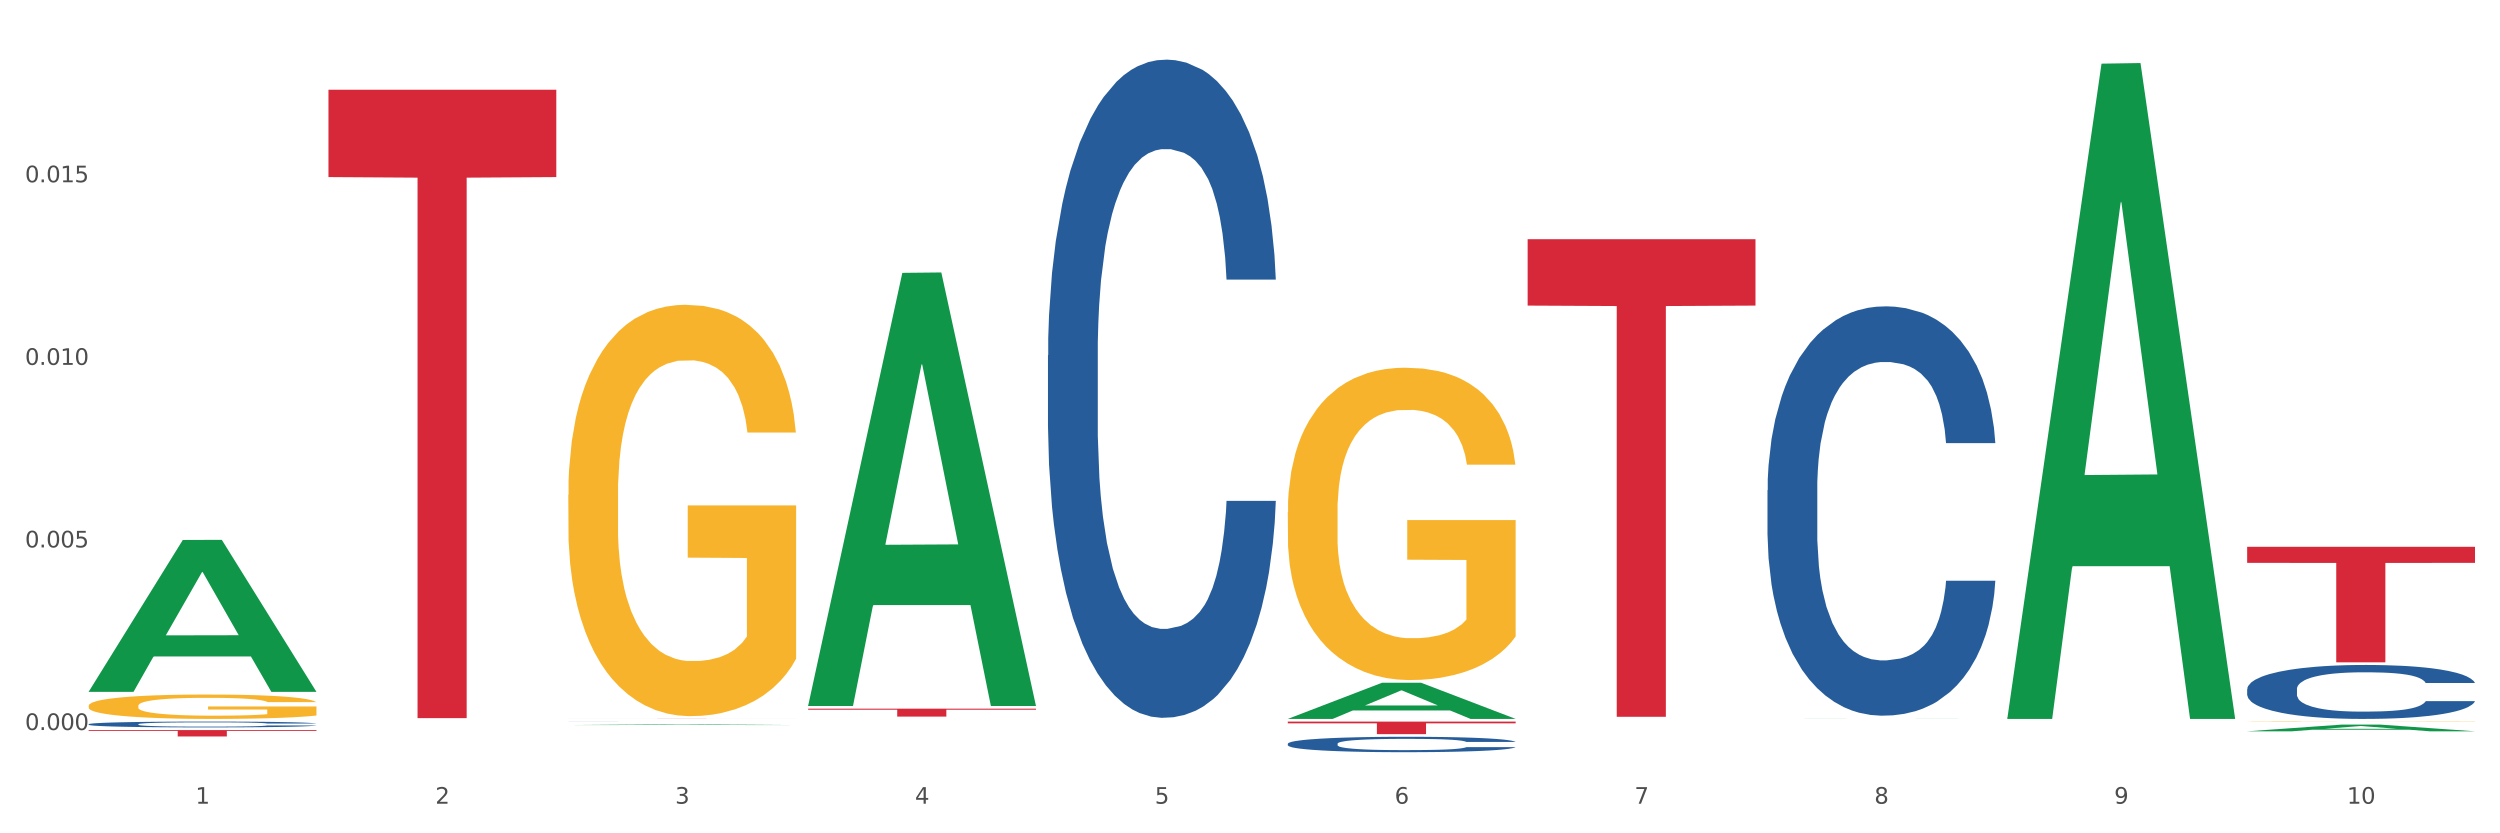
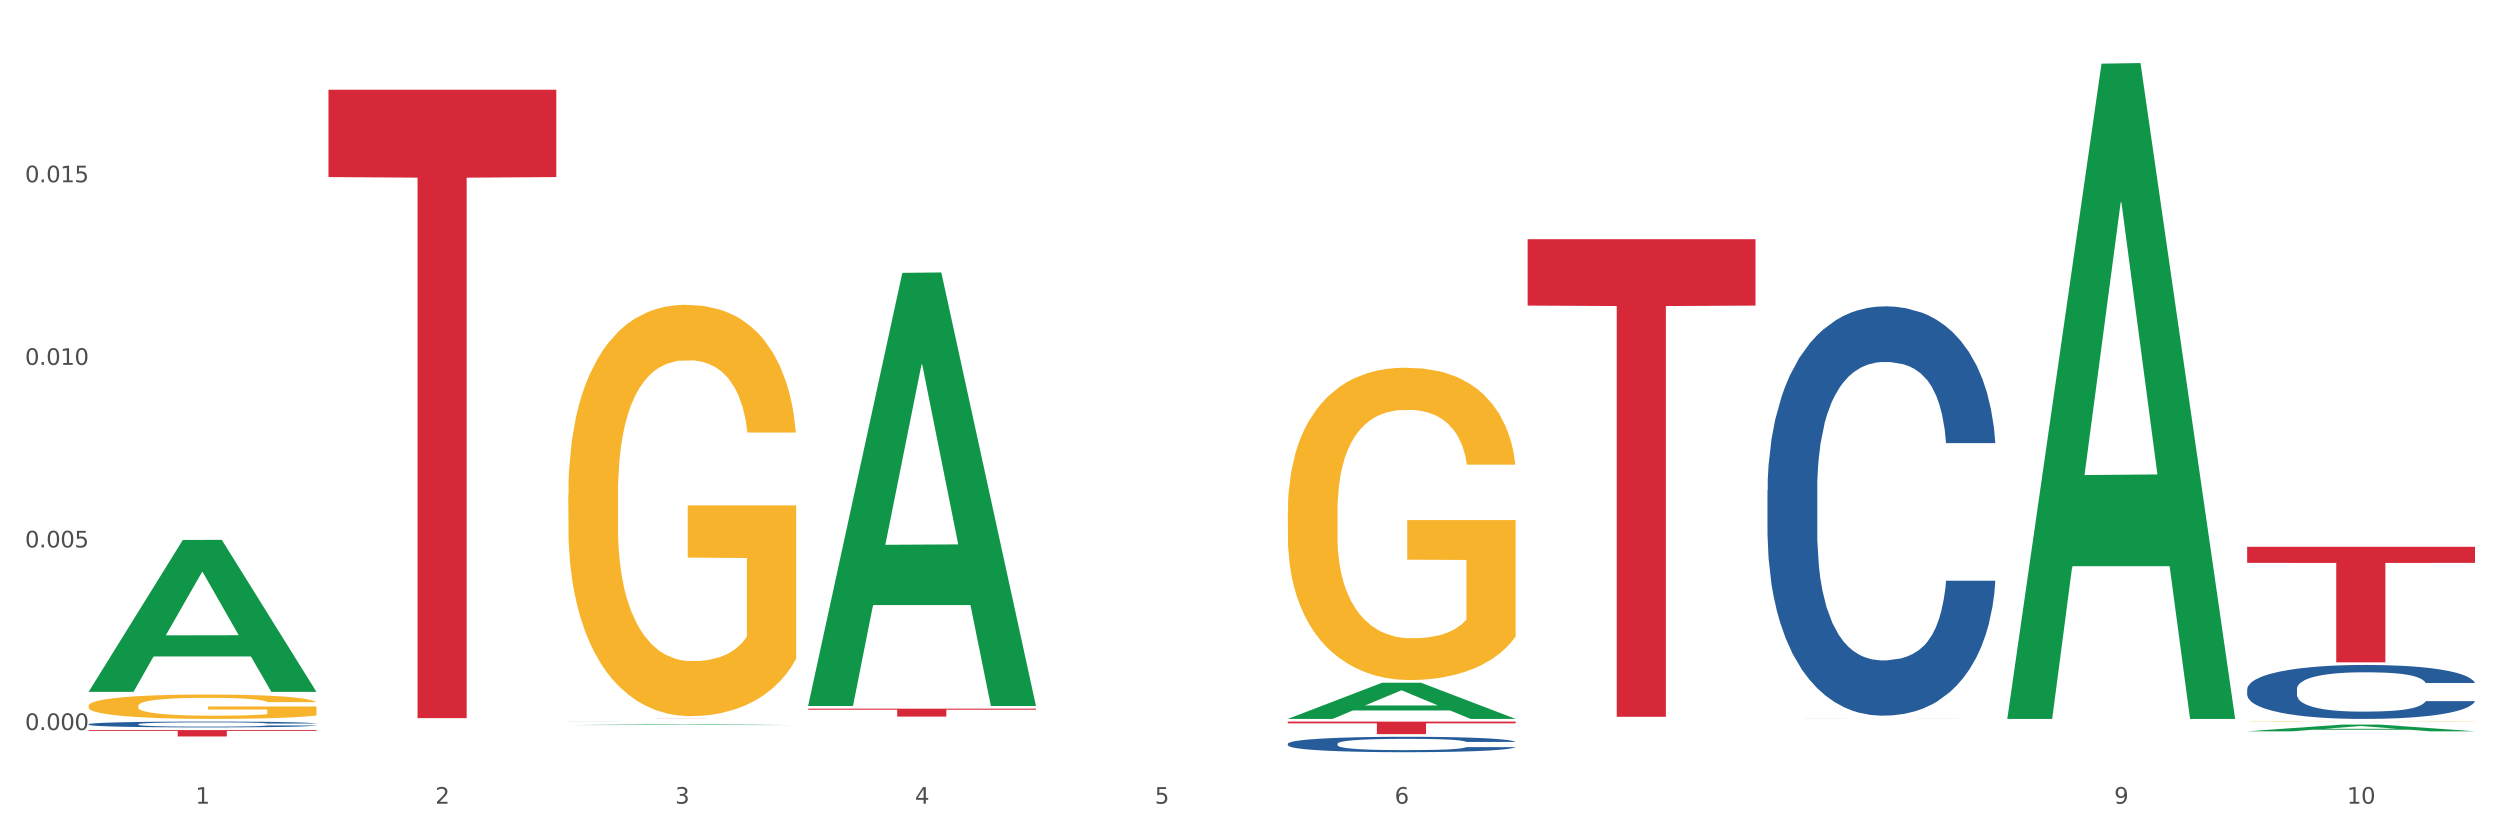
<svg xmlns="http://www.w3.org/2000/svg" xmlns:xlink="http://www.w3.org/1999/xlink" width="1080pt" height="360pt" viewBox="0 0 1080 360" version="1.1">
  <rect x="0" y="0" width="1080" height="360" fill="#333333" stroke="none" />
  <defs>
    <style type="text/css">*{stroke-linejoin: round; stroke-linecap: butt}</style>
  </defs>
  <g id="figure_1">
    <g id="patch_1">
      <path d="M 0 360  L 1080 360  L 1080 0  L 0 0  z " style="fill: #ffffff; stroke: #ffffff; stroke-linejoin: miter" />
    </g>
    <g id="axes_1">
      <g id="matplotlib.axis_1">
        <g id="xtick_1">
          <g id="text_1">
            <g style="fill: #4d4d4d" transform="translate(84.444 347.204) scale(0.096 -0.096)">
              <defs>
                <path id="DejaVuSans-31" d="M 794 531  L 1825 531  L 1825 4091  L 703 3866  L 703 4441  L 1819 4666  L 2450 4666  L 2450 531  L 3481 531  L 3481 0  L 794 0  L 794 531  z " transform="scale(0.016)" />
              </defs>
              <use xlink:href="#DejaVuSans-31" />
            </g>
          </g>
        </g>
        <g id="xtick_2">
          <g id="text_2">
            <g style="fill: #4d4d4d" transform="translate(188.053 347.204) scale(0.096 -0.096)">
              <defs>
                <path id="DejaVuSans-32" d="M 1228 531  L 3431 531  L 3431 0  L 469 0  L 469 531  Q 828 903 1448 1529  Q 2069 2156 2228 2338  Q 2531 2678 2651 2914  Q 2772 3150 2772 3378  Q 2772 3750 2511 3984  Q 2250 4219 1831 4219  Q 1534 4219 1204 4116  Q 875 4013 500 3803  L 500 4441  Q 881 4594 1212 4672  Q 1544 4750 1819 4750  Q 2544 4750 2975 4387  Q 3406 4025 3406 3419  Q 3406 3131 3298 2873  Q 3191 2616 2906 2266  Q 2828 2175 2409 1742  Q 1991 1309 1228 531  z " transform="scale(0.016)" />
              </defs>
              <use xlink:href="#DejaVuSans-32" />
            </g>
          </g>
        </g>
        <g id="xtick_3">
          <g id="text_3">
            <g style="fill: #4d4d4d" transform="translate(291.663 347.204) scale(0.096 -0.096)">
              <defs>
                <path id="DejaVuSans-33" d="M 2597 2516  Q 3050 2419 3304 2112  Q 3559 1806 3559 1356  Q 3559 666 3084 287  Q 2609 -91 1734 -91  Q 1441 -91 1130 -33  Q 819 25 488 141  L 488 750  Q 750 597 1062 519  Q 1375 441 1716 441  Q 2309 441 2620 675  Q 2931 909 2931 1356  Q 2931 1769 2642 2001  Q 2353 2234 1838 2234  L 1294 2234  L 1294 2753  L 1863 2753  Q 2328 2753 2575 2939  Q 2822 3125 2822 3475  Q 2822 3834 2567 4026  Q 2313 4219 1838 4219  Q 1578 4219 1281 4162  Q 984 4106 628 3988  L 628 4550  Q 988 4650 1302 4700  Q 1616 4750 1894 4750  Q 2613 4750 3031 4423  Q 3450 4097 3450 3541  Q 3450 3153 3228 2886  Q 3006 2619 2597 2516  z " transform="scale(0.016)" />
              </defs>
              <use xlink:href="#DejaVuSans-33" />
            </g>
          </g>
        </g>
        <g id="xtick_4">
          <g id="text_4">
            <g style="fill: #4d4d4d" transform="translate(395.273 347.204) scale(0.096 -0.096)">
              <defs>
                <path id="DejaVuSans-34" d="M 2419 4116  L 825 1625  L 2419 1625  L 2419 4116  z M 2253 4666  L 3047 4666  L 3047 1625  L 3713 1625  L 3713 1100  L 3047 1100  L 3047 0  L 2419 0  L 2419 1100  L 313 1100  L 313 1709  L 2253 4666  z " transform="scale(0.016)" />
              </defs>
              <use xlink:href="#DejaVuSans-34" />
            </g>
          </g>
        </g>
        <g id="xtick_5">
          <g id="text_5">
            <g style="fill: #4d4d4d" transform="translate(498.883 347.204) scale(0.096 -0.096)">
              <defs>
                <path id="DejaVuSans-35" d="M 691 4666  L 3169 4666  L 3169 4134  L 1269 4134  L 1269 2991  Q 1406 3038 1543 3061  Q 1681 3084 1819 3084  Q 2600 3084 3056 2656  Q 3513 2228 3513 1497  Q 3513 744 3044 326  Q 2575 -91 1722 -91  Q 1428 -91 1123 -41  Q 819 9 494 109  L 494 744  Q 775 591 1075 516  Q 1375 441 1709 441  Q 2250 441 2565 725  Q 2881 1009 2881 1497  Q 2881 1984 2565 2268  Q 2250 2553 1709 2553  Q 1456 2553 1204 2497  Q 953 2441 691 2322  L 691 4666  z " transform="scale(0.016)" />
              </defs>
              <use xlink:href="#DejaVuSans-35" />
            </g>
          </g>
        </g>
        <g id="xtick_6">
          <g id="text_6">
            <g style="fill: #4d4d4d" transform="translate(602.492 347.204) scale(0.096 -0.096)">
              <defs>
                <path id="DejaVuSans-36" d="M 2113 2584  Q 1688 2584 1439 2293  Q 1191 2003 1191 1497  Q 1191 994 1439 701  Q 1688 409 2113 409  Q 2538 409 2786 701  Q 3034 994 3034 1497  Q 3034 2003 2786 2293  Q 2538 2584 2113 2584  z M 3366 4563  L 3366 3988  Q 3128 4100 2886 4159  Q 2644 4219 2406 4219  Q 1781 4219 1451 3797  Q 1122 3375 1075 2522  Q 1259 2794 1537 2939  Q 1816 3084 2150 3084  Q 2853 3084 3261 2657  Q 3669 2231 3669 1497  Q 3669 778 3244 343  Q 2819 -91 2113 -91  Q 1303 -91 875 529  Q 447 1150 447 2328  Q 447 3434 972 4092  Q 1497 4750 2381 4750  Q 2619 4750 2861 4703  Q 3103 4656 3366 4563  z " transform="scale(0.016)" />
              </defs>
              <use xlink:href="#DejaVuSans-36" />
            </g>
          </g>
        </g>
        <g id="xtick_7">
          <g id="text_7">
            <g style="fill: #4d4d4d" transform="translate(706.102 347.204) scale(0.096 -0.096)">
              <defs>
-                 <path id="DejaVuSans-37" d="M 525 4666  L 3525 4666  L 3525 4397  L 1831 0  L 1172 0  L 2766 4134  L 525 4134  L 525 4666  z " transform="scale(0.016)" />
-               </defs>
+                 </defs>
              <use xlink:href="#DejaVuSans-37" />
            </g>
          </g>
        </g>
        <g id="xtick_8">
          <g id="text_8">
            <g style="fill: #4d4d4d" transform="translate(809.712 347.204) scale(0.096 -0.096)">
              <defs>
-                 <path id="DejaVuSans-38" d="M 2034 2216  Q 1584 2216 1326 1975  Q 1069 1734 1069 1313  Q 1069 891 1326 650  Q 1584 409 2034 409  Q 2484 409 2743 651  Q 3003 894 3003 1313  Q 3003 1734 2745 1975  Q 2488 2216 2034 2216  z M 1403 2484  Q 997 2584 770 2862  Q 544 3141 544 3541  Q 544 4100 942 4425  Q 1341 4750 2034 4750  Q 2731 4750 3128 4425  Q 3525 4100 3525 3541  Q 3525 3141 3298 2862  Q 3072 2584 2669 2484  Q 3125 2378 3379 2068  Q 3634 1759 3634 1313  Q 3634 634 3220 271  Q 2806 -91 2034 -91  Q 1263 -91 848 271  Q 434 634 434 1313  Q 434 1759 690 2068  Q 947 2378 1403 2484  z M 1172 3481  Q 1172 3119 1398 2916  Q 1625 2713 2034 2713  Q 2441 2713 2670 2916  Q 2900 3119 2900 3481  Q 2900 3844 2670 4047  Q 2441 4250 2034 4250  Q 1625 4250 1398 4047  Q 1172 3844 1172 3481  z " transform="scale(0.016)" />
-               </defs>
+                 </defs>
              <use xlink:href="#DejaVuSans-38" />
            </g>
          </g>
        </g>
        <g id="xtick_9">
          <g id="text_9">
            <g style="fill: #4d4d4d" transform="translate(913.322 347.204) scale(0.096 -0.096)">
              <defs>
                <path id="DejaVuSans-39" d="M 703 97  L 703 672  Q 941 559 1184 500  Q 1428 441 1663 441  Q 2288 441 2617 861  Q 2947 1281 2994 2138  Q 2813 1869 2534 1725  Q 2256 1581 1919 1581  Q 1219 1581 811 2004  Q 403 2428 403 3163  Q 403 3881 828 4315  Q 1253 4750 1959 4750  Q 2769 4750 3195 4129  Q 3622 3509 3622 2328  Q 3622 1225 3098 567  Q 2575 -91 1691 -91  Q 1453 -91 1209 -44  Q 966 3 703 97  z M 1959 2075  Q 2384 2075 2632 2365  Q 2881 2656 2881 3163  Q 2881 3666 2632 3958  Q 2384 4250 1959 4250  Q 1534 4250 1286 3958  Q 1038 3666 1038 3163  Q 1038 2656 1286 2365  Q 1534 2075 1959 2075  z " transform="scale(0.016)" />
              </defs>
              <use xlink:href="#DejaVuSans-39" />
            </g>
          </g>
        </g>
        <g id="xtick_10">
          <g id="text_10">
            <g style="fill: #4d4d4d" transform="translate(1013.877 347.204) scale(0.096 -0.096)">
              <defs>
                <path id="DejaVuSans-30" d="M 2034 4250  Q 1547 4250 1301 3770  Q 1056 3291 1056 2328  Q 1056 1369 1301 889  Q 1547 409 2034 409  Q 2525 409 2770 889  Q 3016 1369 3016 2328  Q 3016 3291 2770 3770  Q 2525 4250 2034 4250  z M 2034 4750  Q 2819 4750 3233 4129  Q 3647 3509 3647 2328  Q 3647 1150 3233 529  Q 2819 -91 2034 -91  Q 1250 -91 836 529  Q 422 1150 422 2328  Q 422 3509 836 4129  Q 1250 4750 2034 4750  z " transform="scale(0.016)" />
              </defs>
              <use xlink:href="#DejaVuSans-31" />
              <use xlink:href="#DejaVuSans-30" transform="translate(63.623 0)" />
            </g>
          </g>
        </g>
        <g id="xtick_11" />
        <g id="xtick_12" />
        <g id="xtick_13" />
        <g id="xtick_14" />
        <g id="xtick_15" />
        <g id="xtick_16" />
        <g id="xtick_17" />
        <g id="xtick_18" />
        <g id="xtick_19" />
      </g>
      <g id="matplotlib.axis_2">
        <g id="ytick_1">
          <g id="text_11">
            <g style="fill: #4d4d4d" transform="translate(10.8 315.367) scale(0.096 -0.096)">
              <defs>
                <path id="DejaVuSans-2e" d="M 684 794  L 1344 794  L 1344 0  L 684 0  L 684 794  z " transform="scale(0.016)" />
              </defs>
              <use xlink:href="#DejaVuSans-30" />
              <use xlink:href="#DejaVuSans-2e" transform="translate(63.623 0)" />
              <use xlink:href="#DejaVuSans-30" transform="translate(95.41 0)" />
              <use xlink:href="#DejaVuSans-30" transform="translate(159.033 0)" />
              <use xlink:href="#DejaVuSans-30" transform="translate(222.656 0)" />
            </g>
          </g>
        </g>
        <g id="ytick_2">
          <g id="text_12">
            <g style="fill: #4d4d4d" transform="translate(10.8 236.494) scale(0.096 -0.096)">
              <use xlink:href="#DejaVuSans-30" />
              <use xlink:href="#DejaVuSans-2e" transform="translate(63.623 0)" />
              <use xlink:href="#DejaVuSans-30" transform="translate(95.41 0)" />
              <use xlink:href="#DejaVuSans-30" transform="translate(159.033 0)" />
              <use xlink:href="#DejaVuSans-35" transform="translate(222.656 0)" />
            </g>
          </g>
        </g>
        <g id="ytick_3">
          <g id="text_13">
            <g style="fill: #4d4d4d" transform="translate(10.8 157.621) scale(0.096 -0.096)">
              <use xlink:href="#DejaVuSans-30" />
              <use xlink:href="#DejaVuSans-2e" transform="translate(63.623 0)" />
              <use xlink:href="#DejaVuSans-30" transform="translate(95.41 0)" />
              <use xlink:href="#DejaVuSans-31" transform="translate(159.033 0)" />
              <use xlink:href="#DejaVuSans-30" transform="translate(222.656 0)" />
            </g>
          </g>
        </g>
        <g id="ytick_4">
          <g id="text_14">
            <g style="fill: #4d4d4d" transform="translate(10.8 78.748) scale(0.096 -0.096)">
              <use xlink:href="#DejaVuSans-30" />
              <use xlink:href="#DejaVuSans-2e" transform="translate(63.623 0)" />
              <use xlink:href="#DejaVuSans-30" transform="translate(95.41 0)" />
              <use xlink:href="#DejaVuSans-31" transform="translate(159.033 0)" />
              <use xlink:href="#DejaVuSans-35" transform="translate(222.656 0)" />
            </g>
          </g>
        </g>
        <g id="ytick_5" />
        <g id="ytick_6" />
        <g id="ytick_7" />
        <g id="ytick_8" />
      </g>
      <g id="PolyCollection_1">
        <path d="M 38.283 298.775  L 38.384 298.713  L 78.974 233.27  L 95.818 233.208  L 136.712 298.898  L 117.229 298.898  L 108.401 283.601  L 66.493 283.601  L 66.188 283.848  L 57.664 298.898  L 38.283 298.898  L 38.283 298.775  L 71.769 274.473  L 103.125 274.411  L 87.599 247.21  L 87.396 247.086  L 87.193 247.271  L 71.668 274.411  L 71.769 274.473  L 38.283 298.775  z " clip-path="url(#pb02be94cc7)" style="fill: #109648" />
        <path d="M 970.771 297.737  L 970.887 297.716  L 970.887 297.12  L 971.236 296.311  L 972.516 294.821  L 974.145 293.692  L 976.937 292.372  L 978.45 291.819  L 980.428 291.201  L 984.5 290.201  L 989.154 289.349  L 992.411 288.881  L 994.854 288.583  L 1000.323 288.05  L 1003.464 287.816  L 1006.722 287.625  L 1009.514 287.497  L 1014.168 287.348  L 1017.891 287.284  L 1022.196 287.263  L 1025.803 287.284  L 1030.573 287.369  L 1037.554 287.625  L 1040.23 287.774  L 1043.836 288.029  L 1047.56 288.37  L 1050.585 288.71  L 1054.075 289.2  L 1057.682 289.839  L 1061.172 290.648  L 1063.615 291.393  L 1065.593 292.181  L 1067.338 293.139  L 1068.618 294.182  L 1069.2 295.055  L 1047.909 295.055  L 1047.327 294.267  L 1046.163 293.415  L 1045 292.841  L 1043.72 292.372  L 1041.742 291.84  L 1039.997 291.499  L 1037.088 291.095  L 1034.412 290.839  L 1032.202 290.69  L 1029.526 290.563  L 1023.825 290.435  L 1019.753 290.435  L 1017.193 290.477  L 1014.052 290.584  L 1011.376 290.733  L 1008.234 290.988  L 1005.791 291.265  L 1003.348 291.627  L 1001.952 291.883  L 999.857 292.351  L 998.461 292.734  L 996.6 293.394  L 995.553 293.863  L 993.691 295.076  L 992.877 295.97  L 992.528 296.588  L 992.295 297.269  L 992.295 300.59  L 992.993 302.081  L 993.575 302.719  L 994.505 303.443  L 996.251 304.38  L 998.81 305.295  L 1001.486 305.955  L 1003.697 306.36  L 1005.791 306.658  L 1007.885 306.892  L 1010.445 307.105  L 1012.539 307.233  L 1015.681 307.361  L 1019.404 307.424  L 1022.312 307.424  L 1028.246 307.318  L 1030.922 307.212  L 1033.482 307.063  L 1036.274 306.828  L 1038.484 306.573  L 1039.764 306.381  L 1041.859 305.977  L 1043.487 305.551  L 1044.884 305.061  L 1045.814 304.635  L 1046.861 303.997  L 1047.676 303.273  L 1047.909 302.89  L 1069.2 302.89  L 1068.735 303.656  L 1067.92 304.401  L 1066.291 305.402  L 1065.012 305.977  L 1063.034 306.679  L 1060.939 307.275  L 1058.031 307.935  L 1055.355 308.425  L 1052.562 308.851  L 1049.537 309.234  L 1044.069 309.766  L 1042.091 309.915  L 1037.903 310.171  L 1034.645 310.32  L 1029.875 310.469  L 1024.988 310.554  L 1019.869 310.575  L 1015.332 310.533  L 1010.329 310.405  L 1007.187 310.277  L 1003.697 310.086  L 999.625 309.788  L 995.785 309.426  L 992.179 309  L 988.804 308.51  L 985.663 307.957  L 981.591 307.041  L 978.566 306.147  L 976.355 305.317  L 974.843 304.614  L 973.33 303.72  L 972.516 303.103  L 971.236 301.612  L 970.771 300.228  L 970.771 297.737  z " clip-path="url(#pb02be94cc7)" style="fill: #255c99" />
        <path d="M 763.551 211.796  L 763.668 211.634  L 763.668 207.112  L 764.017 200.975  L 765.296 189.67  L 766.925 181.11  L 769.718 171.097  L 771.23 166.898  L 773.208 162.214  L 777.28 154.623  L 781.934 148.163  L 785.192 144.61  L 787.635 142.349  L 793.103 138.312  L 796.245 136.535  L 799.502 135.082  L 802.295 134.113  L 806.949 132.982  L 810.672 132.498  L 814.976 132.336  L 818.583 132.498  L 823.353 133.144  L 830.334 135.082  L 833.01 136.212  L 836.617 138.15  L 840.34 140.734  L 843.365 143.318  L 846.855 147.033  L 850.462 151.878  L 853.953 158.015  L 856.396 163.668  L 858.374 169.643  L 860.119 176.911  L 861.399 184.825  L 861.981 191.446  L 840.689 191.446  L 840.107 185.471  L 838.944 179.011  L 837.78 174.65  L 836.501 171.097  L 834.523 167.059  L 832.777 164.475  L 829.869 161.407  L 827.193 159.469  L 824.982 158.338  L 822.306 157.369  L 816.605 156.4  L 812.533 156.4  L 809.974 156.723  L 806.832 157.531  L 804.156 158.661  L 801.015 160.599  L 798.572 162.699  L 796.128 165.444  L 794.732 167.382  L 792.638 170.935  L 791.242 173.842  L 789.38 178.849  L 788.333 182.402  L 786.472 191.608  L 785.657 198.391  L 785.308 203.075  L 785.075 208.243  L 785.075 233.437  L 785.773 244.742  L 786.355 249.588  L 787.286 255.079  L 789.031 262.185  L 791.591 269.129  L 794.267 274.136  L 796.477 277.205  L 798.572 279.466  L 800.666 281.242  L 803.225 282.857  L 805.32 283.826  L 808.461 284.795  L 812.184 285.28  L 815.093 285.28  L 821.026 284.472  L 823.702 283.665  L 826.262 282.534  L 829.054 280.758  L 831.265 278.82  L 832.545 277.366  L 834.639 274.298  L 836.268 271.068  L 837.664 267.353  L 838.595 264.123  L 839.642 259.278  L 840.456 253.787  L 840.689 250.88  L 861.981 250.88  L 861.515 256.694  L 860.701 262.346  L 859.072 269.937  L 857.792 274.298  L 855.814 279.627  L 853.72 284.149  L 850.811 289.156  L 848.135 292.871  L 845.343 296.101  L 842.318 299.008  L 836.85 303.045  L 834.872 304.176  L 830.683 306.114  L 827.426 307.244  L 822.655 308.375  L 817.769 309.021  L 812.65 309.182  L 808.112 308.859  L 803.109 307.89  L 799.968 306.921  L 796.477 305.468  L 792.405 303.207  L 788.566 300.461  L 784.959 297.231  L 781.585 293.517  L 778.444 289.317  L 774.371 282.373  L 771.346 275.59  L 769.136 269.291  L 767.623 263.961  L 766.111 257.178  L 765.296 252.495  L 764.017 241.189  L 763.551 230.692  L 763.551 211.796  z " clip-path="url(#pb02be94cc7)" style="fill: #255c99" />
        <path d="M 556.332 321.28  L 556.448 321.274  L 556.448 321.104  L 556.797 320.873  L 558.077 320.447  L 559.706 320.124  L 562.498 319.747  L 564.011 319.589  L 565.989 319.412  L 570.061 319.126  L 574.715 318.883  L 577.972 318.749  L 580.415 318.664  L 585.884 318.512  L 589.025 318.445  L 592.283 318.39  L 595.075 318.354  L 599.729 318.311  L 603.452 318.293  L 607.757 318.287  L 611.364 318.293  L 616.134 318.317  L 623.115 318.39  L 625.791 318.433  L 629.397 318.506  L 633.121 318.603  L 636.146 318.7  L 639.636 318.84  L 643.243 319.023  L 646.733 319.254  L 649.176 319.467  L 651.154 319.692  L 652.899 319.966  L 654.179 320.264  L 654.761 320.514  L 633.47 320.514  L 632.888 320.289  L 631.724 320.045  L 630.561 319.881  L 629.281 319.747  L 627.303 319.595  L 625.558 319.498  L 622.649 319.382  L 619.973 319.309  L 617.763 319.266  L 615.087 319.23  L 609.386 319.193  L 605.314 319.193  L 602.754 319.205  L 599.613 319.236  L 596.937 319.278  L 593.795 319.351  L 591.352 319.431  L 588.909 319.534  L 587.513 319.607  L 585.418 319.741  L 584.022 319.85  L 582.161 320.039  L 581.114 320.173  L 579.252 320.52  L 578.438 320.775  L 578.089 320.952  L 577.856 321.147  L 577.856 322.096  L 578.554 322.522  L 579.136 322.704  L 580.066 322.911  L 581.812 323.179  L 584.371 323.44  L 587.047 323.629  L 589.258 323.745  L 591.352 323.83  L 593.446 323.897  L 596.006 323.958  L 598.1 323.994  L 601.242 324.031  L 604.965 324.049  L 607.873 324.049  L 613.807 324.019  L 616.483 323.988  L 619.043 323.946  L 621.835 323.879  L 624.045 323.806  L 625.325 323.751  L 627.42 323.635  L 629.048 323.513  L 630.445 323.374  L 631.375 323.252  L 632.422 323.069  L 633.237 322.862  L 633.47 322.753  L 654.761 322.753  L 654.296 322.972  L 653.481 323.185  L 651.852 323.471  L 650.573 323.635  L 648.595 323.836  L 646.5 324.006  L 643.592 324.195  L 640.916 324.335  L 638.123 324.457  L 635.098 324.566  L 629.63 324.718  L 627.652 324.761  L 623.464 324.834  L 620.206 324.876  L 615.436 324.919  L 610.549 324.943  L 605.43 324.95  L 600.893 324.937  L 595.89 324.901  L 592.748 324.864  L 589.258 324.81  L 585.186 324.724  L 581.346 324.621  L 577.74 324.499  L 574.365 324.359  L 571.224 324.201  L 567.152 323.939  L 564.127 323.684  L 561.916 323.447  L 560.404 323.246  L 558.891 322.99  L 558.077 322.814  L 556.797 322.388  L 556.332 321.992  L 556.332 321.28  z " clip-path="url(#pb02be94cc7)" style="fill: #255c99" />
-         <path d="M 452.722 153.522  L 452.838 153.262  L 452.838 145.991  L 453.187 136.124  L 454.467 117.946  L 456.096 104.183  L 458.888 88.083  L 460.401 81.331  L 462.379 73.8  L 466.451 61.595  L 471.105 51.208  L 474.362 45.495  L 476.806 41.86  L 482.274 35.368  L 485.415 32.511  L 488.673 30.174  L 491.465 28.616  L 496.119 26.798  L 499.842 26.019  L 504.147 25.759  L 507.754 26.019  L 512.524 27.058  L 519.505 30.174  L 522.181 31.992  L 525.788 35.108  L 529.511 39.263  L 532.536 43.418  L 536.026 49.39  L 539.633 57.181  L 543.123 67.049  L 545.567 76.137  L 547.545 85.746  L 549.29 97.431  L 550.57 110.156  L 551.151 120.802  L 529.86 120.802  L 529.278 111.194  L 528.115 100.807  L 526.951 93.796  L 525.671 88.083  L 523.693 81.591  L 521.948 77.436  L 519.04 72.502  L 516.364 69.386  L 514.153 67.568  L 511.477 66.01  L 505.776 64.452  L 501.704 64.452  L 499.144 64.971  L 496.003 66.27  L 493.327 68.087  L 490.186 71.204  L 487.742 74.579  L 485.299 78.994  L 483.903 82.11  L 481.809 87.823  L 480.412 92.497  L 478.551 100.547  L 477.504 106.26  L 475.642 121.062  L 474.828 131.969  L 474.479 139.499  L 474.246 147.809  L 474.246 188.319  L 474.944 206.497  L 475.526 214.287  L 476.457 223.116  L 478.202 234.542  L 480.762 245.709  L 483.438 253.759  L 485.648 258.693  L 487.742 262.328  L 489.837 265.185  L 492.396 267.781  L 494.49 269.34  L 497.632 270.898  L 501.355 271.677  L 504.264 271.677  L 510.197 270.378  L 512.873 269.08  L 515.433 267.262  L 518.225 264.406  L 520.436 261.289  L 521.716 258.952  L 523.81 254.018  L 525.439 248.825  L 526.835 242.852  L 527.766 237.659  L 528.813 229.868  L 529.627 221.039  L 529.86 216.365  L 551.151 216.365  L 550.686 225.713  L 549.871 234.802  L 548.243 247.007  L 546.963 254.018  L 544.985 262.588  L 542.891 269.859  L 539.982 277.909  L 537.306 283.882  L 534.514 289.075  L 531.489 293.749  L 526.02 300.241  L 524.042 302.059  L 519.854 305.175  L 516.596 306.993  L 511.826 308.811  L 506.94 309.85  L 501.82 310.109  L 497.283 309.59  L 492.28 308.032  L 489.138 306.474  L 485.648 304.137  L 481.576 300.501  L 477.737 296.087  L 474.13 290.893  L 470.756 284.92  L 467.614 278.169  L 463.542 267.002  L 460.517 256.096  L 458.307 245.968  L 456.794 237.399  L 455.282 226.492  L 454.467 218.962  L 453.187 200.784  L 452.722 183.905  L 452.722 153.522  z " clip-path="url(#pb02be94cc7)" style="fill: #255c99" />
        <path d="M 245.502 311.744  L 245.619 311.744  L 245.619 311.742  L 245.968 311.74  L 247.248 311.737  L 248.877 311.734  L 251.669 311.731  L 253.181 311.73  L 255.159 311.728  L 259.231 311.726  L 263.885 311.724  L 267.143 311.723  L 269.586 311.722  L 275.055 311.721  L 278.196 311.721  L 281.454 311.72  L 284.246 311.72  L 288.9 311.719  L 292.623 311.719  L 296.928 311.719  L 300.534 311.719  L 305.305 311.72  L 312.285 311.72  L 314.961 311.72  L 318.568 311.721  L 322.291 311.722  L 325.316 311.723  L 328.807 311.724  L 332.413 311.725  L 335.904 311.727  L 338.347 311.729  L 340.325 311.731  L 342.07 311.733  L 343.35 311.735  L 343.932 311.738  L 322.64 311.738  L 322.059 311.736  L 320.895 311.734  L 319.732 311.732  L 318.452 311.731  L 316.474 311.73  L 314.729 311.729  L 311.82 311.728  L 309.144 311.728  L 306.934 311.727  L 304.258 311.727  L 298.557 311.727  L 294.484 311.727  L 291.925 311.727  L 288.783 311.727  L 286.107 311.727  L 282.966 311.728  L 280.523 311.729  L 278.08 311.729  L 276.683 311.73  L 274.589 311.731  L 273.193 311.732  L 271.331 311.734  L 270.284 311.735  L 268.423 311.738  L 267.608 311.74  L 267.259 311.741  L 267.027 311.743  L 267.027 311.751  L 267.725 311.754  L 268.306 311.756  L 269.237 311.757  L 270.982 311.759  L 273.542 311.762  L 276.218 311.763  L 278.429 311.764  L 280.523 311.765  L 282.617 311.765  L 285.177 311.766  L 287.271 311.766  L 290.412 311.766  L 294.135 311.767  L 297.044 311.767  L 302.978 311.766  L 305.654 311.766  L 308.213 311.766  L 311.006 311.765  L 313.216 311.765  L 314.496 311.764  L 316.59 311.763  L 318.219 311.762  L 319.615 311.761  L 320.546 311.76  L 321.593 311.759  L 322.408 311.757  L 322.64 311.756  L 343.932 311.756  L 343.466 311.758  L 342.652 311.759  L 341.023 311.762  L 339.743 311.763  L 337.765 311.765  L 335.671 311.766  L 332.762 311.768  L 330.087 311.769  L 327.294 311.77  L 324.269 311.771  L 318.801 311.772  L 316.823 311.772  L 312.635 311.773  L 309.377 311.773  L 304.607 311.774  L 299.72 311.774  L 294.601 311.774  L 290.063 311.774  L 285.06 311.774  L 281.919 311.773  L 278.429 311.773  L 274.356 311.772  L 270.517 311.771  L 266.91 311.77  L 263.536 311.769  L 260.395 311.768  L 256.323 311.766  L 253.298 311.764  L 251.087 311.762  L 249.575 311.76  L 248.062 311.758  L 247.248 311.756  L 245.968 311.753  L 245.502 311.75  L 245.502 311.744  z " clip-path="url(#pb02be94cc7)" style="fill: #255c99" />
        <path d="M 38.283 312.851  L 38.399 312.848  L 38.399 312.784  L 38.748 312.697  L 40.028 312.536  L 41.657 312.414  L 44.449 312.271  L 45.962 312.211  L 47.94 312.145  L 52.012 312.037  L 56.666 311.945  L 59.923 311.894  L 62.367 311.862  L 67.835 311.804  L 70.976 311.779  L 74.234 311.758  L 77.026 311.745  L 81.68 311.728  L 85.403 311.722  L 89.708 311.719  L 93.315 311.722  L 98.085 311.731  L 105.066 311.758  L 107.742 311.774  L 111.349 311.802  L 115.072 311.839  L 118.097 311.876  L 121.587 311.929  L 125.194 311.998  L 128.684 312.085  L 131.128 312.165  L 133.106 312.25  L 134.851 312.354  L 136.131 312.467  L 136.712 312.561  L 115.421 312.561  L 114.839 312.476  L 113.676 312.384  L 112.512 312.322  L 111.232 312.271  L 109.254 312.214  L 107.509 312.177  L 104.601 312.133  L 101.925 312.106  L 99.714 312.089  L 97.038 312.076  L 91.337 312.062  L 87.265 312.062  L 84.705 312.066  L 81.564 312.078  L 78.888 312.094  L 75.747 312.122  L 73.303 312.152  L 70.86 312.191  L 69.464 312.218  L 67.37 312.269  L 65.974 312.31  L 64.112 312.382  L 63.065 312.432  L 61.203 312.563  L 60.389 312.66  L 60.04 312.726  L 59.807 312.8  L 59.807 313.159  L 60.505 313.32  L 61.087 313.389  L 62.018 313.467  L 63.763 313.568  L 66.323 313.667  L 68.999 313.738  L 71.209 313.782  L 73.303 313.814  L 75.398 313.839  L 77.957 313.862  L 80.051 313.876  L 83.193 313.89  L 86.916 313.897  L 89.825 313.897  L 95.758 313.885  L 98.434 313.874  L 100.994 313.858  L 103.786 313.833  L 105.997 313.805  L 107.277 313.784  L 109.371 313.741  L 111 313.695  L 112.396 313.642  L 113.327 313.596  L 114.374 313.527  L 115.188 313.449  L 115.421 313.407  L 136.712 313.407  L 136.247 313.49  L 135.432 313.57  L 133.804 313.678  L 132.524 313.741  L 130.546 313.816  L 128.452 313.881  L 125.543 313.952  L 122.867 314.005  L 120.075 314.051  L 117.05 314.092  L 111.581 314.15  L 109.603 314.166  L 105.415 314.194  L 102.157 314.21  L 97.387 314.226  L 92.501 314.235  L 87.381 314.237  L 82.844 314.233  L 77.841 314.219  L 74.7 314.205  L 71.209 314.184  L 67.137 314.152  L 63.298 314.113  L 59.691 314.067  L 56.317 314.014  L 53.175 313.954  L 49.103 313.856  L 46.078 313.759  L 43.868 313.669  L 42.355 313.593  L 40.843 313.497  L 40.028 313.43  L 38.748 313.269  L 38.283 313.12  L 38.283 312.851  z " clip-path="url(#pb02be94cc7)" style="fill: #255c99" />
        <path d="M 38.283 315.381  L 136.712 315.381  L 136.712 315.766  L 97.994 315.768  L 97.994 318.15  L 76.768 318.15  L 76.768 315.768  L 38.283 315.766  L 38.283 315.384  L 38.283 315.381  z " clip-path="url(#pb02be94cc7)" style="fill: #d62839" />
        <path d="M 141.893 38.77  L 240.322 38.77  L 240.322 76.494  L 201.603 76.749  L 201.603 310.232  L 180.378 310.232  L 180.378 76.749  L 141.893 76.494  L 141.893 39.025  L 141.893 38.77  z " clip-path="url(#pb02be94cc7)" style="fill: #d62839" />
        <path d="M 245.502 310.526  L 343.932 310.526  L 343.932 310.533  L 305.213 310.533  L 305.213 310.575  L 283.988 310.575  L 283.988 310.533  L 245.502 310.533  L 245.502 310.526  L 245.502 310.526  z " clip-path="url(#pb02be94cc7)" style="fill: #d62839" />
        <path d="M 349.112 306.132  L 447.542 306.132  L 447.542 306.611  L 408.823 306.614  L 408.823 309.577  L 387.598 309.577  L 387.598 306.614  L 349.112 306.611  L 349.112 306.135  L 349.112 306.132  z " clip-path="url(#pb02be94cc7)" style="fill: #d62839" />
        <path d="M 556.332 311.719  L 654.761 311.719  L 654.761 312.473  L 616.042 312.478  L 616.042 317.143  L 594.817 317.143  L 594.817 312.478  L 556.332 312.473  L 556.332 311.724  L 556.332 311.719  z " clip-path="url(#pb02be94cc7)" style="fill: #d62839" />
        <path d="M 659.941 103.347  L 758.371 103.347  L 758.371 132.019  L 719.652 132.212  L 719.652 309.666  L 698.427 309.666  L 698.427 132.212  L 659.941 132.019  L 659.941 103.541  L 659.941 103.347  z " clip-path="url(#pb02be94cc7)" style="fill: #d62839" />
        <path d="M 970.771 236.216  L 1069.2 236.216  L 1069.2 243.151  L 1030.481 243.198  L 1030.481 286.119  L 1009.256 286.119  L 1009.256 243.198  L 970.771 243.151  L 970.771 236.263  L 970.771 236.216  z " clip-path="url(#pb02be94cc7)" style="fill: #d62839" />
        <path d="M 556.332 221.204  L 556.448 221.081  L 556.448 216.644  L 556.68 212.824  L 557.842 203.581  L 559.586 195.94  L 560.864 191.873  L 562.142 188.546  L 563.653 185.218  L 565.512 181.768  L 568.882 176.715  L 570.974 174.127  L 573.531 171.416  L 578.179 167.472  L 581.549 165.254  L 585.035 163.405  L 590.73 161.187  L 594.448 160.201  L 598.4 159.462  L 603.164 158.969  L 606.767 158.845  L 614.669 159.215  L 621.409 160.324  L 624.663 161.187  L 628.846 162.666  L 631.054 163.652  L 634.657 165.624  L 638.375 168.212  L 640.932 170.43  L 644.767 174.62  L 647.672 178.81  L 650.345 183.986  L 651.74 187.56  L 652.785 190.887  L 653.715 194.708  L 654.645 200.746  L 633.727 200.746  L 632.914 196.433  L 631.635 192.366  L 629.776 188.423  L 628.149 185.958  L 625.36 182.877  L 622.803 180.905  L 620.131 179.426  L 616.877 178.194  L 614.32 177.578  L 610.718 177.085  L 603.629 177.208  L 598.864 178.194  L 595.61 179.426  L 593.519 180.535  L 591.659 181.768  L 589.568 183.493  L 587.127 186.081  L 585.384 188.423  L 583.641 191.38  L 582.246 194.338  L 580.968 197.789  L 579.922 201.486  L 579.109 205.306  L 578.412 209.989  L 577.83 217.753  L 577.83 234.637  L 578.063 238.457  L 578.644 243.51  L 579.341 247.33  L 580.503 251.89  L 581.549 254.971  L 583.525 259.408  L 585.733 263.105  L 587.476 265.446  L 589.219 267.418  L 592.24 270.13  L 595.61 272.348  L 598.516 273.703  L 602.467 274.936  L 605.14 275.429  L 607.464 275.675  L 613.158 275.675  L 617.225 275.306  L 621.758 274.443  L 625.244 273.334  L 628.149 271.978  L 631.403 269.76  L 633.495 267.665  L 633.495 241.908  L 607.929 241.785  L 607.929 224.655  L 654.761 224.655  L 654.761 274.936  L 652.785 277.524  L 650.577 279.865  L 648.253 281.96  L 644.767 284.548  L 640.583 287.013  L 636.865 288.738  L 632.914 290.217  L 628.265 291.573  L 622.222 292.805  L 618.504 293.298  L 613.855 293.668  L 608.394 293.791  L 603.629 293.545  L 598.981 292.929  L 594.1 291.819  L 589.335 290.217  L 585.733 288.615  L 582.13 286.643  L 578.295 284.055  L 575.274 281.591  L 572.95 279.372  L 570.393 276.538  L 567.604 272.841  L 565.512 269.513  L 563.653 266.063  L 561.677 261.626  L 560.283 257.806  L 558.888 252.999  L 558.075 249.426  L 557.145 243.88  L 556.448 236.116  L 556.332 221.204  z " clip-path="url(#pb02be94cc7)" style="fill: #f7b32b" />
        <path d="M 970.771 311.798  L 970.887 311.798  L 970.887 311.792  L 971.119 311.787  L 972.281 311.776  L 974.025 311.766  L 975.303 311.761  L 976.581 311.757  L 978.092 311.752  L 979.951 311.748  L 983.321 311.742  L 985.413 311.739  L 987.97 311.735  L 992.618 311.73  L 995.988 311.727  L 999.474 311.725  L 1005.169 311.722  L 1008.887 311.721  L 1012.838 311.72  L 1017.603 311.719  L 1021.206 311.719  L 1029.108 311.72  L 1035.848 311.721  L 1039.102 311.722  L 1043.285 311.724  L 1045.493 311.725  L 1049.096 311.728  L 1052.814 311.731  L 1055.371 311.734  L 1059.206 311.739  L 1062.111 311.744  L 1064.784 311.751  L 1066.179 311.755  L 1067.224 311.76  L 1068.154 311.764  L 1069.084 311.772  L 1048.166 311.772  L 1047.353 311.767  L 1046.074 311.761  L 1044.215 311.757  L 1042.588 311.753  L 1039.799 311.75  L 1037.242 311.747  L 1034.57 311.745  L 1031.316 311.744  L 1028.759 311.743  L 1025.157 311.742  L 1018.068 311.742  L 1013.303 311.744  L 1010.049 311.745  L 1007.958 311.747  L 1006.098 311.748  L 1004.007 311.75  L 1001.566 311.754  L 999.823 311.757  L 998.08 311.76  L 996.685 311.764  L 995.407 311.768  L 994.361 311.773  L 993.548 311.778  L 992.851 311.784  L 992.269 311.793  L 992.269 311.815  L 992.502 311.82  L 993.083 311.826  L 993.78 311.831  L 994.942 311.836  L 995.988 311.84  L 997.964 311.846  L 1000.172 311.851  L 1001.915 311.854  L 1003.658 311.856  L 1006.679 311.859  L 1010.049 311.862  L 1012.955 311.864  L 1016.906 311.866  L 1019.579 311.866  L 1021.903 311.866  L 1027.597 311.866  L 1031.664 311.866  L 1036.197 311.865  L 1039.683 311.864  L 1042.588 311.862  L 1045.842 311.859  L 1047.934 311.856  L 1047.934 311.824  L 1022.368 311.824  L 1022.368 311.802  L 1069.2 311.802  L 1069.2 311.866  L 1067.224 311.869  L 1065.016 311.872  L 1062.692 311.874  L 1059.206 311.878  L 1055.022 311.881  L 1051.304 311.883  L 1047.353 311.885  L 1042.704 311.887  L 1036.661 311.888  L 1032.943 311.889  L 1028.294 311.889  L 1022.832 311.889  L 1018.068 311.889  L 1013.42 311.888  L 1008.539 311.887  L 1003.774 311.885  L 1000.172 311.883  L 996.569 311.88  L 992.734 311.877  L 989.713 311.874  L 987.389 311.871  L 984.832 311.868  L 982.043 311.863  L 979.951 311.859  L 978.092 311.854  L 976.116 311.849  L 974.722 311.844  L 973.327 311.838  L 972.514 311.833  L 971.584 311.826  L 970.887 311.817  L 970.771 311.798  z " clip-path="url(#pb02be94cc7)" style="fill: #f7b32b" />
        <path d="M 38.283 304.909  L 38.399 304.9  L 38.399 304.554  L 38.632 304.255  L 39.794 303.534  L 41.537 302.937  L 42.815 302.62  L 44.093 302.36  L 45.604 302.101  L 47.464 301.831  L 50.834 301.437  L 52.925 301.235  L 55.482 301.023  L 60.13 300.715  L 63.5 300.542  L 66.987 300.398  L 72.681 300.225  L 76.4 300.148  L 80.351 300.09  L 85.115 300.052  L 88.718 300.042  L 96.62 300.071  L 103.36 300.157  L 106.614 300.225  L 110.798 300.34  L 113.006 300.417  L 116.608 300.571  L 120.327 300.773  L 122.883 300.946  L 126.718 301.273  L 129.623 301.6  L 132.296 302.004  L 133.691 302.283  L 134.737 302.543  L 135.666 302.841  L 136.596 303.313  L 115.678 303.313  L 114.865 302.976  L 113.587 302.658  L 111.727 302.351  L 110.1 302.158  L 107.311 301.918  L 104.755 301.764  L 102.082 301.648  L 98.828 301.552  L 96.271 301.504  L 92.669 301.466  L 85.58 301.475  L 80.816 301.552  L 77.562 301.648  L 75.47 301.735  L 73.611 301.831  L 71.519 301.966  L 69.078 302.168  L 67.335 302.351  L 65.592 302.582  L 64.198 302.812  L 62.919 303.082  L 61.873 303.37  L 61.06 303.669  L 60.363 304.034  L 59.782 304.64  L 59.782 305.958  L 60.014 306.256  L 60.595 306.651  L 61.292 306.949  L 62.455 307.305  L 63.5 307.545  L 65.476 307.892  L 67.684 308.18  L 69.427 308.363  L 71.17 308.517  L 74.192 308.728  L 77.562 308.902  L 80.467 309.007  L 84.418 309.104  L 87.091 309.142  L 89.415 309.161  L 95.109 309.161  L 99.177 309.132  L 103.709 309.065  L 107.195 308.979  L 110.1 308.873  L 113.354 308.7  L 115.446 308.536  L 115.446 306.526  L 89.88 306.516  L 89.88 305.179  L 136.712 305.179  L 136.712 309.104  L 134.737 309.306  L 132.529 309.488  L 130.205 309.652  L 126.718 309.854  L 122.535 310.046  L 118.816 310.181  L 114.865 310.296  L 110.217 310.402  L 104.174 310.498  L 100.455 310.537  L 95.807 310.566  L 90.345 310.575  L 85.58 310.556  L 80.932 310.508  L 76.051 310.421  L 71.286 310.296  L 67.684 310.171  L 64.081 310.017  L 60.247 309.815  L 57.225 309.623  L 54.901 309.45  L 52.344 309.229  L 49.555 308.94  L 47.464 308.68  L 45.604 308.411  L 43.629 308.065  L 42.234 307.766  L 40.84 307.391  L 40.026 307.112  L 39.096 306.679  L 38.399 306.073  L 38.283 304.909  z " clip-path="url(#pb02be94cc7)" style="fill: #f7b32b" />
        <path d="M 245.502 313.236  L 245.604 313.236  L 286.193 312.918  L 303.038 312.918  L 343.932 313.237  L 324.449 313.237  L 315.621 313.162  L 273.712 313.162  L 273.408 313.164  L 264.884 313.237  L 245.502 313.237  L 245.502 313.236  L 278.989 313.118  L 310.344 313.118  L 294.819 312.986  L 294.616 312.985  L 294.413 312.986  L 278.887 313.118  L 278.989 313.118  L 245.502 313.236  z " clip-path="url(#pb02be94cc7)" style="fill: #109648" />
        <path d="M 349.112 304.637  L 349.214 304.461  L 389.803 117.873  L 406.648 117.697  L 447.542 304.988  L 428.059 304.988  L 419.23 261.375  L 377.322 261.375  L 377.017 262.078  L 368.494 304.988  L 349.112 304.988  L 349.112 304.637  L 382.598 235.348  L 413.954 235.172  L 398.428 157.617  L 398.225 157.265  L 398.022 157.793  L 382.497 235.172  L 382.598 235.348  L 349.112 304.637  z " clip-path="url(#pb02be94cc7)" style="fill: #109648" />
        <path d="M 556.332 310.546  L 556.433 310.531  L 597.023 294.95  L 613.867 294.935  L 654.761 310.575  L 635.278 310.575  L 626.45 306.933  L 584.541 306.933  L 584.237 306.992  L 575.713 310.575  L 556.332 310.575  L 556.332 310.546  L 589.818 304.76  L 621.173 304.745  L 605.648 298.269  L 605.445 298.239  L 605.242 298.283  L 589.717 304.745  L 589.818 304.76  L 556.332 310.546  z " clip-path="url(#pb02be94cc7)" style="fill: #109648" />
        <path d="M 763.551 310.34  L 763.653 310.34  L 804.242 310.326  L 821.087 310.326  L 861.981 310.34  L 842.498 310.34  L 833.669 310.337  L 791.761 310.337  L 791.456 310.337  L 782.933 310.34  L 763.551 310.34  L 763.551 310.34  L 797.037 310.335  L 828.393 310.335  L 812.867 310.329  L 812.664 310.329  L 812.461 310.329  L 796.936 310.335  L 797.037 310.335  L 763.551 310.34  z " clip-path="url(#pb02be94cc7)" style="fill: #109648" />
        <path d="M 867.161 310.043  L 867.262 309.777  L 907.852 27.499  L 924.696 27.233  L 965.59 310.575  L 946.107 310.575  L 937.279 244.595  L 895.371 244.595  L 895.066 245.659  L 886.542 310.575  L 867.161 310.575  L 867.161 310.043  L 900.647 205.22  L 932.003 204.954  L 916.477 87.626  L 916.274 87.094  L 916.071 87.892  L 900.546 204.954  L 900.647 205.22  L 867.161 310.043  z " clip-path="url(#pb02be94cc7)" style="fill: #109648" />
        <path d="M 970.771 315.92  L 970.872 315.917  L 1011.462 313.036  L 1028.306 313.033  L 1069.2 315.926  L 1049.717 315.926  L 1040.889 315.252  L 998.98 315.252  L 998.676 315.263  L 990.152 315.926  L 970.771 315.926  L 970.771 315.92  L 1004.257 314.85  L 1035.612 314.847  L 1020.087 313.65  L 1019.884 313.644  L 1019.681 313.652  L 1004.156 314.847  L 1004.257 314.85  L 970.771 315.92  z " clip-path="url(#pb02be94cc7)" style="fill: #109648" />
        <path d="M 245.502 213.788  L 245.619 213.625  L 245.619 207.783  L 245.851 202.751  L 247.013 190.579  L 248.756 180.516  L 250.035 175.16  L 251.313 170.778  L 252.824 166.396  L 254.683 161.852  L 258.053 155.197  L 260.145 151.789  L 262.701 148.219  L 267.35 143.025  L 270.72 140.104  L 274.206 137.669  L 279.9 134.748  L 283.619 133.449  L 287.57 132.476  L 292.335 131.826  L 295.937 131.664  L 303.84 132.151  L 310.58 133.612  L 313.834 134.748  L 318.017 136.695  L 320.225 137.994  L 323.828 140.591  L 327.546 143.999  L 330.103 146.92  L 333.938 152.438  L 336.843 157.957  L 339.516 164.773  L 340.91 169.48  L 341.956 173.862  L 342.886 178.893  L 343.816 186.846  L 322.898 186.846  L 322.084 181.165  L 320.806 175.81  L 318.947 170.616  L 317.32 167.37  L 314.531 163.312  L 311.974 160.716  L 309.301 158.768  L 306.048 157.145  L 303.491 156.334  L 299.888 155.684  L 292.8 155.847  L 288.035 157.145  L 284.781 158.768  L 282.689 160.229  L 280.83 161.852  L 278.738 164.124  L 276.298 167.532  L 274.555 170.616  L 272.812 174.511  L 271.417 178.406  L 270.139 182.951  L 269.093 187.82  L 268.28 192.851  L 267.582 199.018  L 267.001 209.243  L 267.001 231.478  L 267.234 236.51  L 267.815 243.164  L 268.512 248.195  L 269.674 254.2  L 270.72 258.258  L 272.695 264.1  L 274.903 268.969  L 276.647 272.053  L 278.39 274.65  L 281.411 278.221  L 284.781 281.142  L 287.686 282.927  L 291.638 284.55  L 294.31 285.199  L 296.635 285.524  L 302.329 285.524  L 306.396 285.037  L 310.928 283.901  L 314.415 282.44  L 317.32 280.655  L 320.574 277.734  L 322.665 274.975  L 322.665 241.054  L 297.099 240.892  L 297.099 218.332  L 343.932 218.332  L 343.932 284.55  L 341.956 287.959  L 339.748 291.042  L 337.424 293.801  L 333.938 297.21  L 329.754 300.456  L 326.036 302.728  L 322.084 304.675  L 317.436 306.461  L 311.393 308.084  L 307.674 308.733  L 303.026 309.22  L 297.564 309.382  L 292.8 309.057  L 288.151 308.246  L 283.271 306.785  L 278.506 304.675  L 274.903 302.565  L 271.301 299.969  L 267.466 296.56  L 264.445 293.314  L 262.12 290.393  L 259.564 286.66  L 256.775 281.791  L 254.683 277.409  L 252.824 272.865  L 250.848 267.022  L 249.454 261.991  L 248.059 255.661  L 247.246 250.954  L 246.316 243.651  L 245.619 233.426  L 245.502 213.788  z " clip-path="url(#pb02be94cc7)" style="fill: #f7b32b" />
      </g>
    </g>
  </g>
  <defs>
    <clipPath id="pb02be94cc7">
      <rect x="38.283" y="10.8" width="1030.917" height="329.109" />
    </clipPath>
  </defs>
</svg>